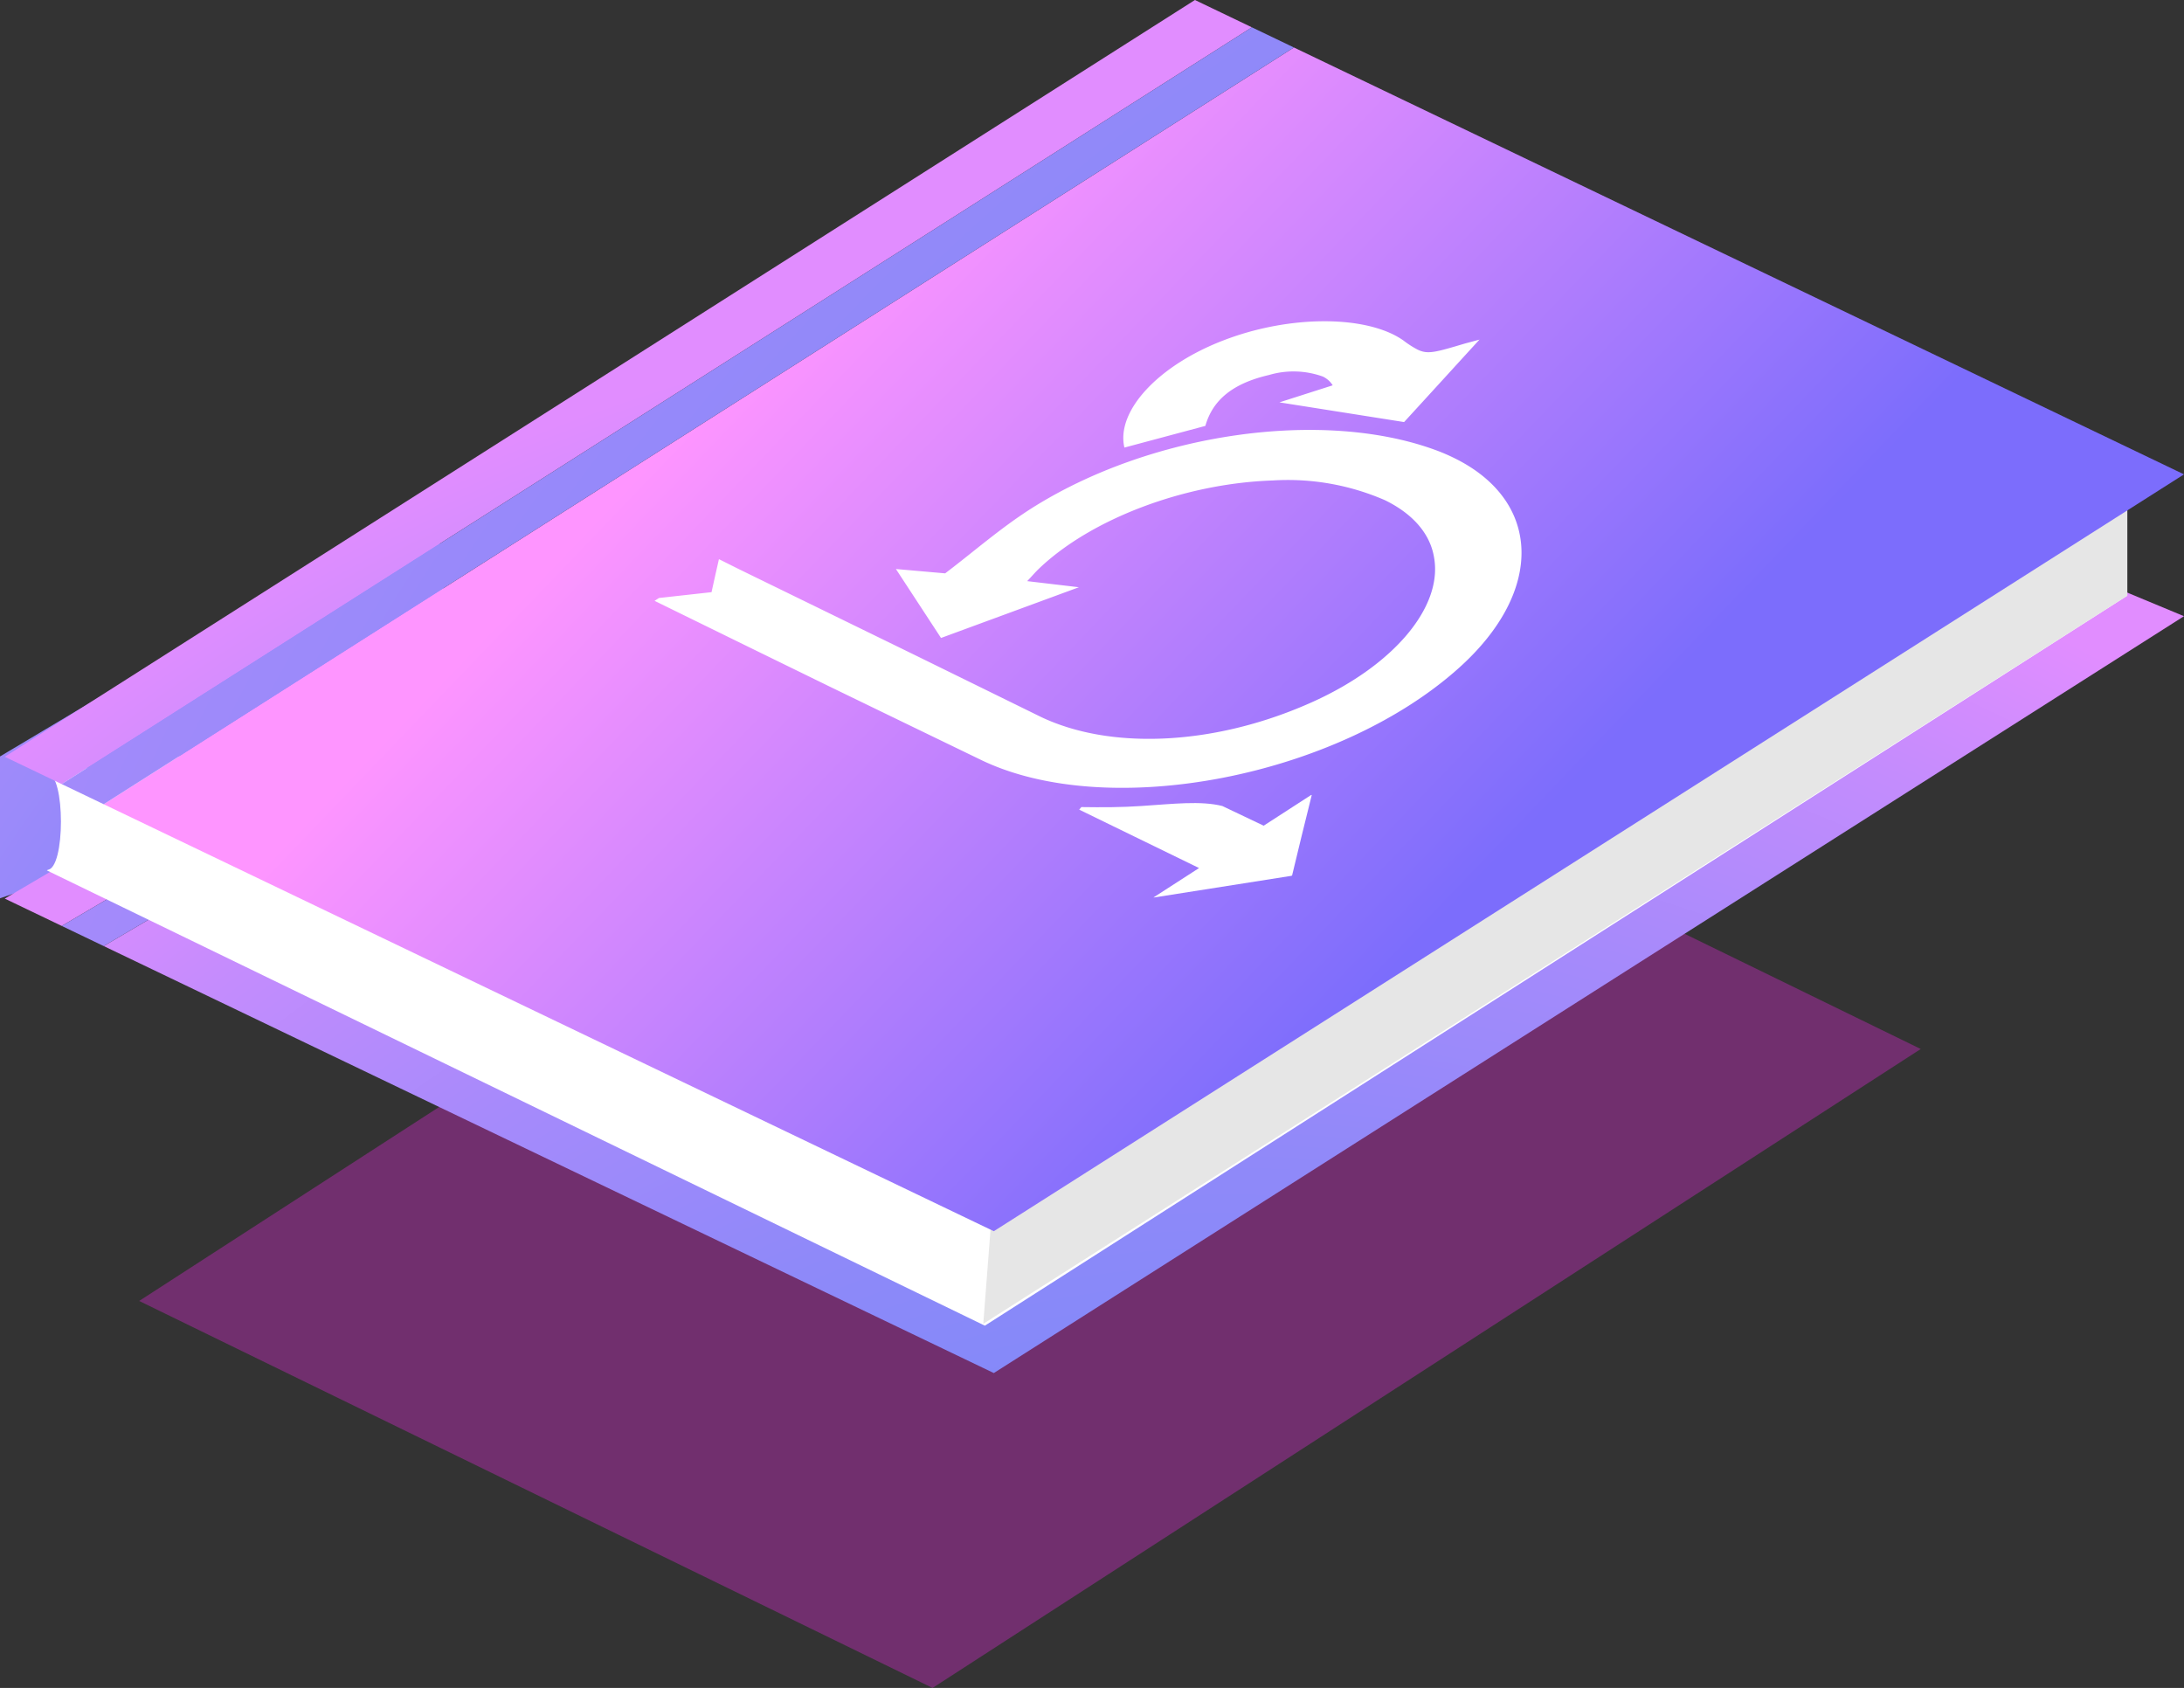
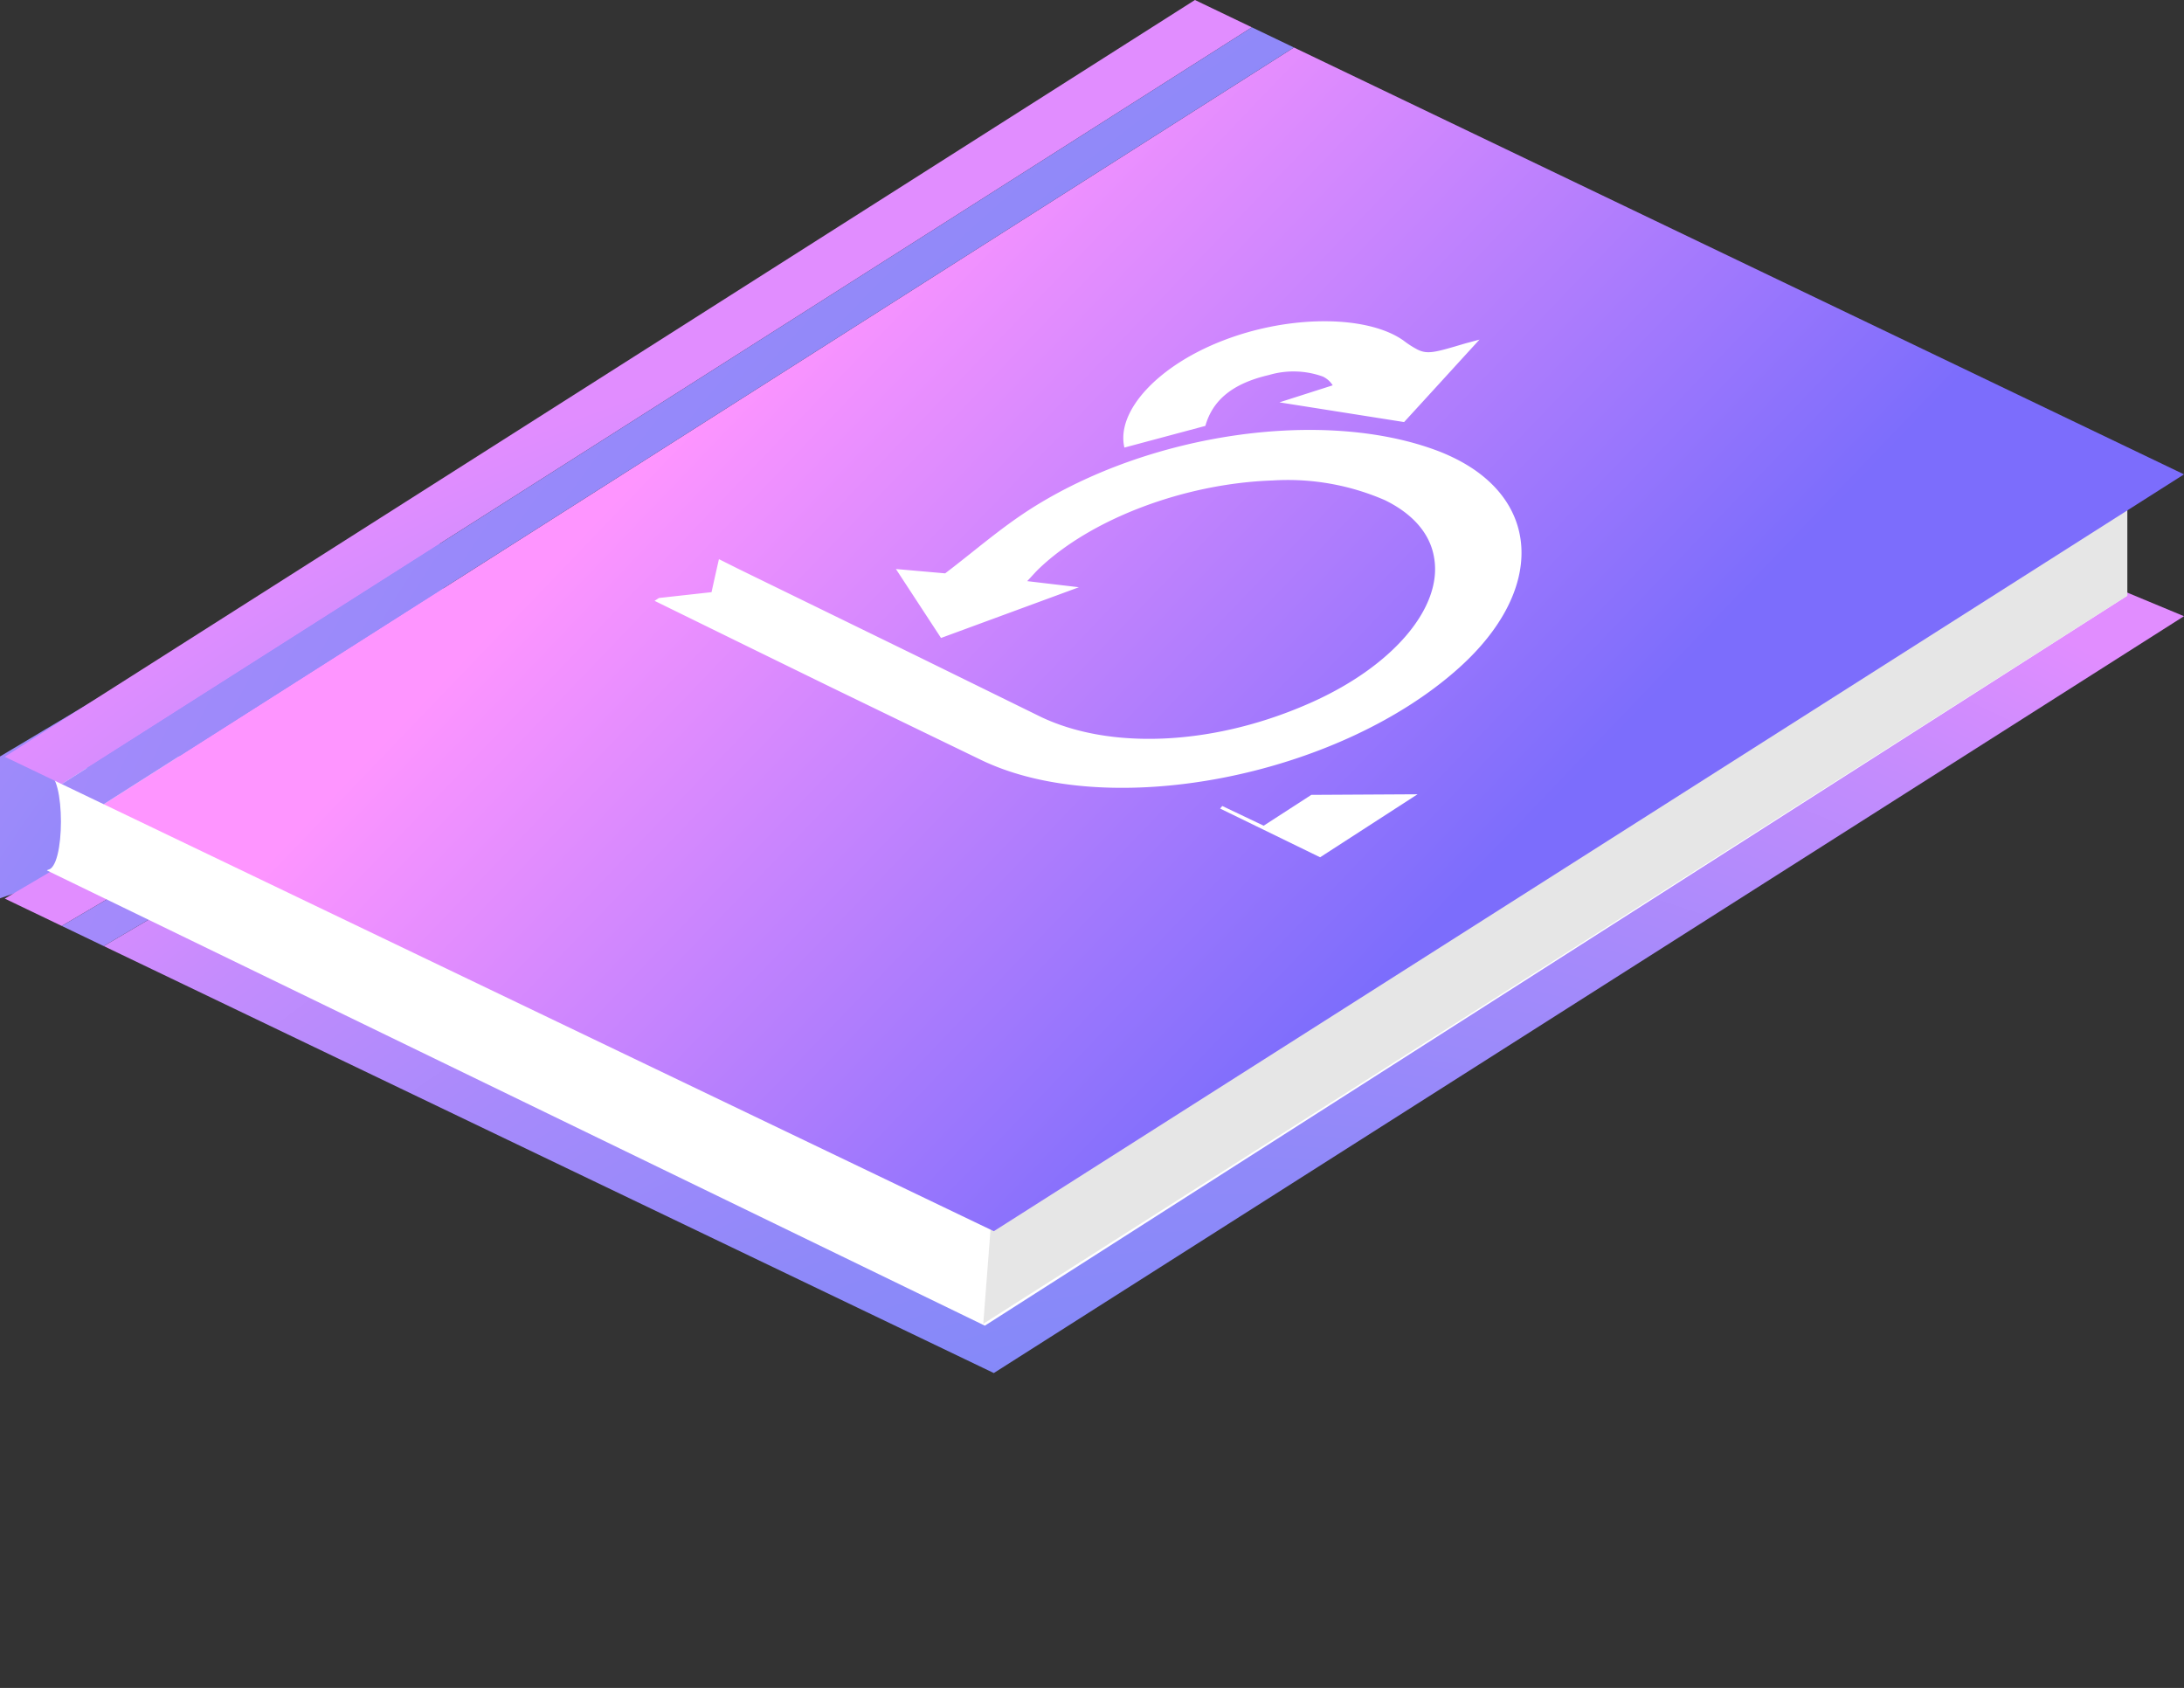
<svg xmlns="http://www.w3.org/2000/svg" xmlns:xlink="http://www.w3.org/1999/xlink" viewBox="0 0 221.76 171.37">
  <rect x="0" y="0" width="221.76" height="171.37" fill="#333333" stroke="none" />
  <defs>
    <style>.cls-1{fill:none;}.cls-2{opacity:0.4;}.cls-3{isolation:isolate;}.cls-4{clip-path:url(#clip-path);}.cls-5{fill:#ce29c6;}.cls-6{fill:url(#radial-gradient);}.cls-7{clip-path:url(#clip-path-2);}.cls-8{fill:url(#radial-gradient-2);}.cls-9{fill:url(#radial-gradient-3);}.cls-10{fill:url(#radial-gradient-4);}.cls-11{fill:#fff;}.cls-12{fill:#e6e6e6;}.cls-13{clip-path:url(#clip-path-3);}.cls-14{fill:url(#radial-gradient-5);}.cls-15{fill:url(#linear-gradient);}.cls-16{fill:url(#radial-gradient-6);}.cls-17{clip-path:url(#clip-path-4);}</style>
    <clipPath id="clip-path">
      <polygon class="cls-1" points="14.13 132.08 114.47 67.21 195.03 106.5 94.69 171.37 14.13 132.08" />
    </clipPath>
    <radialGradient id="radial-gradient" cx="91.48" cy="145.73" r="164.57" gradientUnits="userSpaceOnUse">
      <stop offset="0" stop-color="#7088f7" />
      <stop offset="0.23" stop-color="#7388f7" />
      <stop offset="0.41" stop-color="#7d89f8" />
      <stop offset="0.58" stop-color="#8e89f9" />
      <stop offset="0.74" stop-color="#a68afb" />
      <stop offset="0.89" stop-color="#c48cfd" />
      <stop offset="1" stop-color="#e18dff" />
    </radialGradient>
    <clipPath id="clip-path-2">
      <polygon class="cls-1" points="0.48 91.23 121.33 20.16 221.76 62.56 100.91 139.4 0.48 91.23" />
    </clipPath>
    <radialGradient id="radial-gradient-2" cx="129.12" cy="218.55" r="171.18" gradientTransform="translate(-6.77 1) scale(1.02 1)" xlink:href="#radial-gradient" />
    <radialGradient id="radial-gradient-3" cx="129.12" cy="224.03" r="180.45" gradientTransform="translate(-6.77 1) scale(1.02 1)" xlink:href="#radial-gradient" />
    <radialGradient id="radial-gradient-4" cx="256.23" cy="193.08" r="360.26" gradientTransform="translate(-6.77 1) scale(1.02 1)" xlink:href="#radial-gradient" />
    <clipPath id="clip-path-3">
      <polygon class="cls-1" points="0.48 76.83 121.33 0 221.76 48.16 100.91 125 0.48 76.83" />
    </clipPath>
    <radialGradient id="radial-gradient-5" cx="129.12" cy="213.9" r="184.52" gradientTransform="translate(-6.77 1) scale(1.02 1)" xlink:href="#radial-gradient" />
    <linearGradient id="linear-gradient" x1="81.07" y1="31.25" x2="146.08" y2="93.64" gradientUnits="userSpaceOnUse">
      <stop offset="0" stop-color="#fe95ff" />
      <stop offset="1" stop-color="#7c6dfc" />
    </linearGradient>
    <radialGradient id="radial-gradient-6" cx="256.23" cy="186.37" r="371.84" gradientTransform="translate(-6.77 1) scale(1.02 1)" xlink:href="#radial-gradient" />
    <clipPath id="clip-path-4">
      <polygon class="cls-1" points="61.7 64.08 125.89 22.58 187.36 52.56 123.18 94.06 61.7 64.08" />
    </clipPath>
  </defs>
  <title>Scrum for Scrum Masters</title>
  <g id="Layer_2" data-name="Layer 2">
    <g id="Layer_1-2" data-name="Layer 1">
      <g class="cls-2">
        <g class="cls-3">
          <g class="cls-4">
-             <polyline class="cls-5" points="195.03 106.5 114.47 67.21 14.13 132.08 94.69 171.37 195.03 106.5" />
-           </g>
+             </g>
        </g>
      </g>
      <polygon class="cls-6" points="0 76.8 0 91.2 46.31 75.3 44.26 50.41 0 76.8" />
      <g class="cls-3">
        <g class="cls-7">
          <polyline class="cls-8" points="127.12 22.93 121.33 20.16 0.48 91.23 6.26 94.01 127.12 22.93" />
          <polyline class="cls-9" points="221.76 62.56 131.38 24.98 10.53 96.05 100.91 139.4 221.76 62.56" />
          <polyline class="cls-10" points="131.38 24.98 127.12 22.93 6.26 94.01 10.53 96.05 131.38 24.98" />
        </g>
      </g>
      <path class="cls-11" d="M216,50.88v9.6L100,134.59,4.76,88.37l.1-.06H4.8c1.85,0,1.85-9.79,0-9.79l30.86-4,90-57.19L200,53Z" />
      <polygon class="cls-12" points="101.76 109.44 99.84 134.4 216 60.48 216 48 101.76 109.44" />
      <g class="cls-3">
        <g class="cls-13">
          <polyline class="cls-14" points="127.12 2.77 121.33 0 0.48 76.83 6.26 79.61 127.12 2.77" />
          <polyline class="cls-15" points="221.76 48.16 131.38 4.82 10.53 81.65 100.91 125 221.76 48.16" />
          <polyline class="cls-16" points="131.38 4.82 127.12 2.77 6.26 79.61 10.53 81.65 131.38 4.82" />
        </g>
      </g>
      <g id="s2b8Fe.tif">
        <g class="cls-3">
          <g class="cls-17">
            <path class="cls-11" d="M147.61,46.48a19,19,0,0,0-1.88-.8c-11.49-4.21-29-1.72-41.1,6-3.12,2-5.67,4.26-8.66,6.53l-5-.44,4.58,7,14-5.15L104.3,59c.46-.48.81-.9,1.22-1.29,5.33-5.07,14.8-8.63,23.7-8.93a24.69,24.69,0,0,1,11.4,2c2.81,1.37,4.61,3.39,5,5.86.86,5-4.1,10.89-12.27,14.59-9.75,4.42-20.41,5-27.65,1.56L93.07,66.59,75,57.77l-2-1c-.3,1.31-.51,2.25-.75,3.35l-5.5.61-.37.23,10.2,5,7.65,3.74Q92,73.47,99.65,77.17c12.94,6.22,36.17,1.71,48.5-9.37,8.74-7.85,8.34-17-.54-21.32" />
            <path class="cls-11" d="M150.26,34.47l-1.49.4c-3,.89-3.79,1.14-4.84.62a9.8,9.8,0,0,1-1.44-.93,8.05,8.05,0,0,0-1.08-.63c-4-1.93-11-1.74-17.11.6-6.7,2.55-11,7.21-10.13,10.91l8.22-2.2c.76-2.68,2.84-4.33,6.47-5.17a8.8,8.8,0,0,1,5.46.16,2.39,2.39,0,0,1,1,.89l-5.41,1.73,12.66,2c2.56-2.79,5-5.47,7.66-8.38" />
-             <path class="cls-11" d="M133.15,80.7l-4.84,3.13-4.2-2c-2.2-.55-5-.21-8.21,0-2,.14-4,.14-6.1.11l-.22.26,12.17,5.93-4.65,3,14.09-2.22c.64-2.64,1.25-5.21,2-8.18" />
+             <path class="cls-11" d="M133.15,80.7l-4.84,3.13-4.2-2l-.22.26,12.17,5.93-4.65,3,14.09-2.22c.64-2.64,1.25-5.21,2-8.18" />
          </g>
        </g>
      </g>
    </g>
  </g>
</svg>